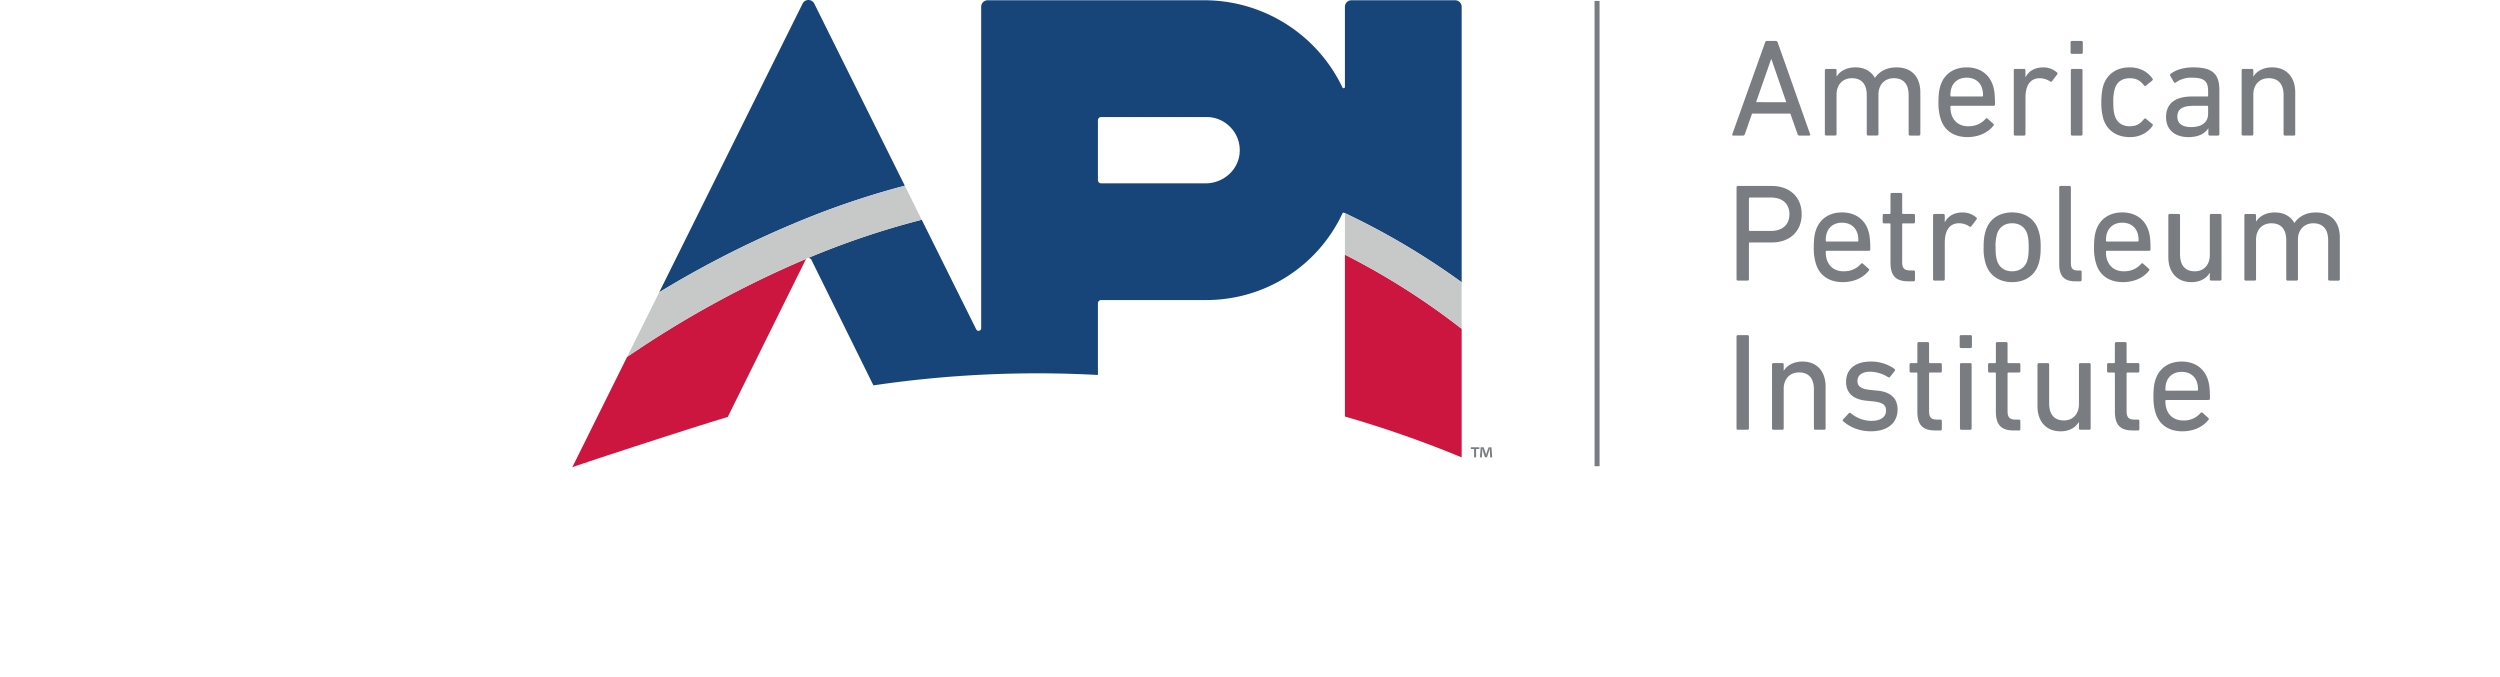
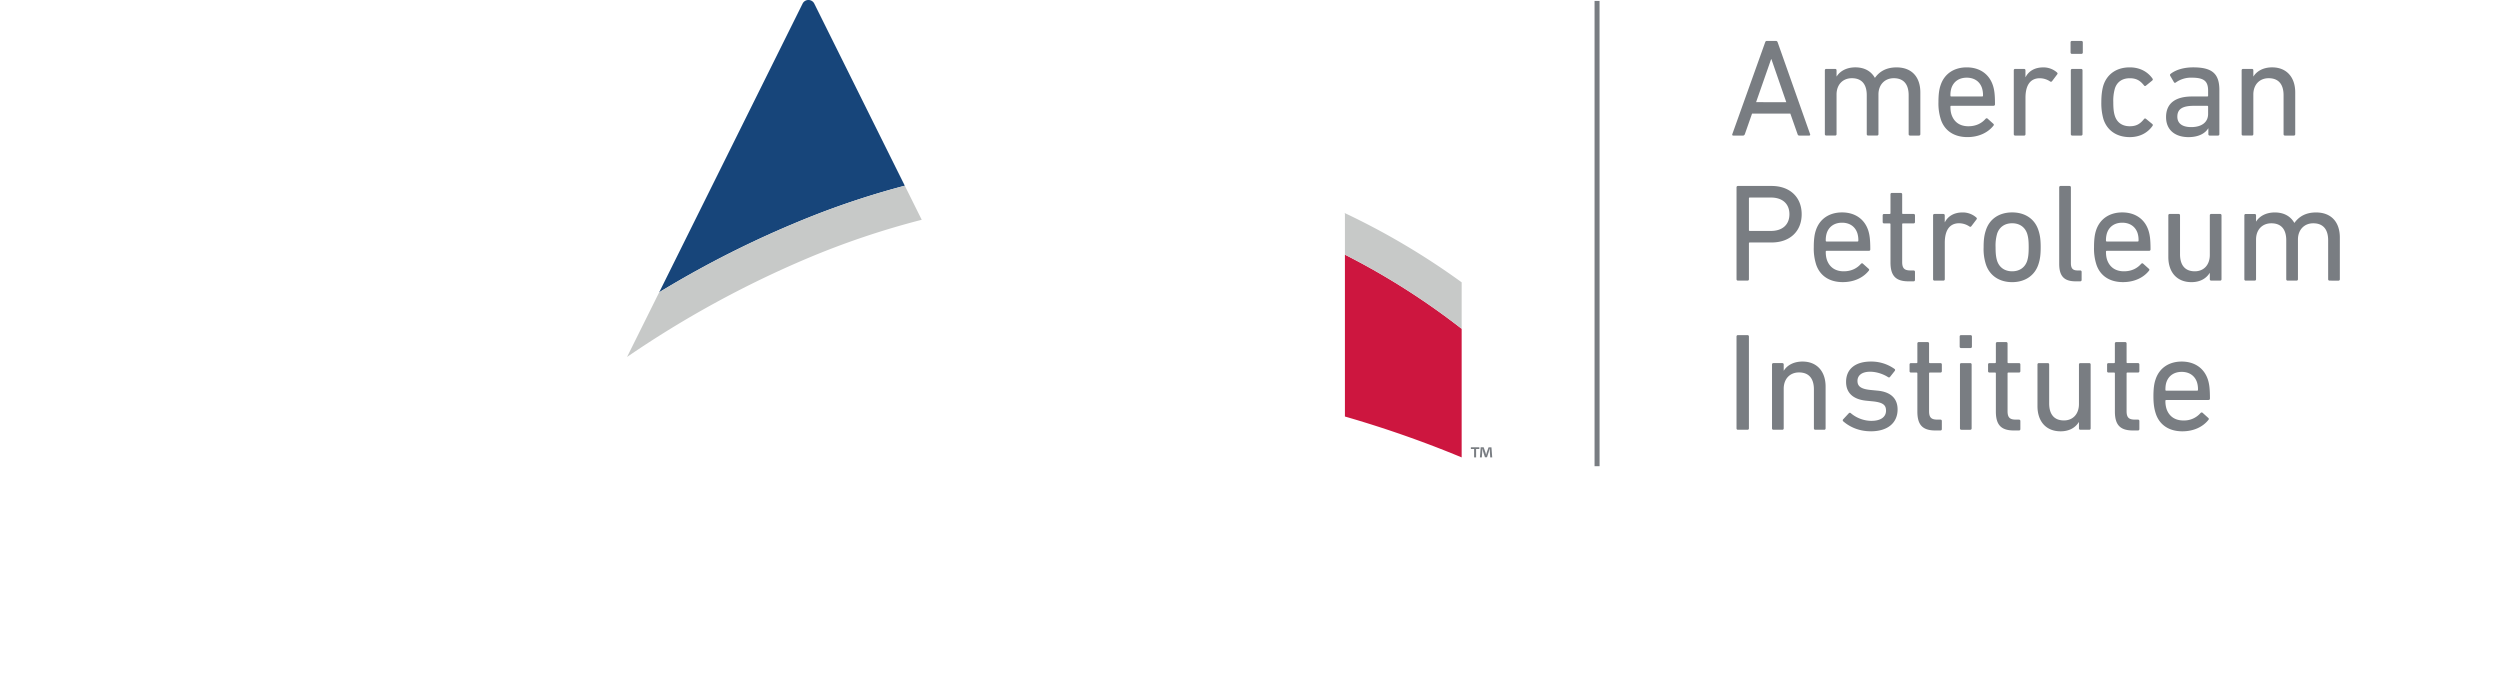
<svg xmlns="http://www.w3.org/2000/svg" height="677" viewBox="-13.831 .264 74.551 23.155" width="2500">
  <path d="m41.787 3.759-.509-1.471h-.01l-.514 1.47zm-.723-2.047c.01-.029.024-.048.057-.048h.31c.033 0 .052.02.061.048l1.11 3.142c.01.028-.005.047-.034.047h-.333c-.033 0-.052-.014-.062-.047l-.248-.705h-1.309l-.247.705c-.015.033-.034.047-.063.047h-.333c-.028 0-.042-.019-.033-.047zm4.956 3.189c-.029 0-.048-.019-.048-.047v-1.334c0-.367-.166-.581-.509-.581-.305 0-.524.219-.524.557v1.357c0 .028-.019.047-.047.047h-.305c-.029 0-.048-.019-.048-.047v-1.333c0-.367-.166-.581-.509-.581-.31 0-.524.219-.524.557v1.357c0 .028-.019.047-.047.047h-.305c-.029 0-.048-.019-.048-.047v-2.184c0-.03.02-.048.048-.048h.305c.028 0 .047.019.047.048v.209h.005c.11-.176.329-.31.638-.31s.538.129.667.358h.004c.157-.22.39-.357.738-.357.529 0 .814.337.814.856v1.429c0 .028-.019.047-.047.047zm2.466-1.337c.02 0 .029-.01.029-.029a.797.797 0 0 0 -.034-.257c-.075-.229-.266-.357-.523-.357s-.447.128-.524.357a.798.798 0 0 0 -.033.257c0 .02.01.029.028.029zm-1.418.77a1.785 1.785 0 0 1 -.077-.575c0-.262.024-.438.072-.576.128-.396.462-.615.895-.615.438 0 .766.224.895.615.048.147.072.304.072.652 0 .028-.02.047-.053.047h-1.443c-.019 0-.028.01-.028.03 0 .123.014.2.038.275.09.262.295.395.576.395.271 0 .462-.109.586-.252.023-.024.047-.028.07-.01l.196.176c.024.02.024.043.005.067-.181.228-.49.39-.89.39-.462 0-.79-.224-.914-.619m2.547.567c-.029 0-.047-.019-.047-.047v-2.185c0-.03.018-.048.047-.048h.305c.028 0 .047.019.047.048v.233h.005c.1-.196.3-.333.605-.333a.7.7 0 0 1 .466.171c.024.024.029.043.01.067l-.176.233c-.02.023-.043.028-.067.01a.643.643 0 0 0 -.352-.11c-.348 0-.49.272-.49.667v1.247c0 .029-.02.048-.048.048zm1.952 0c-.028 0-.048-.019-.048-.047v-2.185c0-.03.02-.048.048-.048h.305c.028 0 .047.019.047.048v2.185c0 .028-.019.047-.047.047zm-.01-2.794c-.028 0-.047-.02-.047-.048v-.347c0-.029.019-.048.047-.048h.324c.029 0 .048.019.048.048v.347c0 .029-.02.048-.048.048zm1.076 1.076c.129-.395.462-.615.9-.615.348 0 .614.148.781.386.014.024.014.043-.014.067l-.21.171c-.024.02-.047.02-.066-.005-.134-.167-.262-.247-.49-.247-.248 0-.434.118-.51.357a1.518 1.518 0 0 0 -.053.461c0 .205.014.348.053.467.076.238.262.357.51.357.228 0 .356-.081.49-.248.019-.023.042-.023.066-.005l.21.172c.028.024.028.043.014.067-.167.238-.433.386-.78.386-.439 0-.772-.22-.9-.615a1.977 1.977 0 0 1 -.072-.58c0-.253.029-.439.071-.577m3.581.981v-.252c0-.019-.01-.028-.029-.028h-.457c-.395 0-.566.114-.566.371 0 .233.17.357.476.357.357 0 .576-.167.576-.448m.057.738c-.029 0-.048-.019-.048-.047v-.2h-.005c-.104.171-.328.3-.676.3-.433 0-.766-.224-.766-.686 0-.48.333-.704.89-.704h.52c.018 0 .028-.01.028-.029v-.167c0-.314-.124-.447-.548-.447a.887.887 0 0 0 -.552.161c-.024.02-.052.02-.067-.005l-.128-.219c-.014-.028-.01-.047.01-.066.17-.134.437-.224.775-.224.648 0 .895.214.895.776v1.51c0 .028-.019.047-.047.047zm2.571 0c-.029 0-.047-.019-.047-.047v-1.334c0-.367-.167-.581-.51-.581-.31 0-.524.219-.524.557v1.357c0 .028-.019.047-.047.047h-.305c-.029 0-.048-.019-.048-.047v-2.184c0-.03.02-.048.048-.048h.305c.028 0 .047.019.047.048v.209h.005c.11-.176.328-.31.638-.31.495 0 .79.338.79.857v1.429c0 .028-.019.047-.047.047zm-16.948 2.689c0-.351-.233-.57-.633-.57h-.724c-.019 0-.028.01-.028.028v1.085c0 .02.01.029.028.029h.724c.4 0 .633-.219.633-.571m-1.761 2.27c-.029 0-.048-.018-.048-.047v-3.142c0-.029.019-.048.048-.048h1.152c.623 0 1.028.381 1.028.967s-.405.966-1.028.966h-.748c-.019 0-.028.01-.028.029v1.228c0 .029-.02.048-.048.048zm4.089-1.337c.02 0 .029-.01.029-.029a.8.8 0 0 0 -.034-.257c-.076-.228-.266-.357-.523-.357s-.448.129-.524.357a.809.809 0 0 0 -.033.257c0 .02.01.029.028.029zm-1.419.771a1.786 1.786 0 0 1 -.076-.576c0-.262.024-.438.071-.576.13-.395.462-.614.896-.614.438 0 .766.224.895.614.047.148.071.305.071.652 0 .029-.019.048-.052.048h-1.443c-.019 0-.028.01-.028.028 0 .124.014.2.038.277.09.261.295.395.576.395.271 0 .462-.11.586-.252.023-.024.047-.03.07-.01l.196.176c.024.019.024.042.005.066-.181.229-.49.39-.89.39-.462 0-.79-.223-.915-.618m3.162.591c-.443 0-.614-.2-.614-.648v-1.304c0-.02-.01-.029-.029-.029h-.19c-.029 0-.048-.019-.048-.048v-.227c0-.029.019-.048.048-.048h.19c.02 0 .029-.01.029-.028v-.644c0-.029.019-.048.047-.048h.305c.029 0 .048.02.048.048v.643c0 .019.01.028.028.028h.362c.029 0 .048.02.048.048v.228c0 .03-.02.048-.048.048h-.362c-.019 0-.028.01-.028.029v1.29c0 .228.085.29.29.29h.1c.029 0 .048.02.048.048v.276c0 .029-.02.048-.048.048zm.89-.024c-.028 0-.047-.02-.047-.048v-2.184c0-.029.019-.048.047-.048h.305c.028 0 .047.02.047.048v.233h.005c.1-.195.3-.333.605-.333a.7.7 0 0 1 .466.171c.024.024.029.043.01.067l-.176.232c-.019.024-.043.029-.067.01a.642.642 0 0 0 -.352-.11c-.348 0-.49.272-.49.667v1.248c0 .028-.02.047-.048.047zm3.171-.676c.038-.124.052-.248.052-.467s-.014-.338-.052-.462c-.076-.228-.262-.357-.514-.357s-.438.129-.514.357a1.461 1.461 0 0 0 -.053.462c0 .219.015.343.053.467.076.228.262.357.514.357s.438-.129.514-.357m-1.414.114a1.704 1.704 0 0 1 -.076-.58c0-.263.024-.42.076-.577.124-.39.457-.614.9-.614s.776.224.9.614c.052.157.076.314.076.576 0 .267-.024.424-.076.581-.124.386-.457.614-.9.614s-.776-.228-.9-.614m3.066.586c-.4 0-.557-.19-.557-.6v-2.614c0-.028.02-.048.048-.048h.305c.028 0 .047.02.047.048v2.59c0 .19.072.252.229.252h.09c.029 0 .048.02.048.048v.276c0 .029-.02.048-.048.048zm2.129-1.362c.019 0 .028-.01.028-.029a.797.797 0 0 0 -.033-.257c-.077-.228-.267-.357-.524-.357s-.447.129-.523.357a.798.798 0 0 0 -.034.257c0 .02.01.029.029.029zm-1.419.771a1.774 1.774 0 0 1 -.076-.576c0-.262.024-.438.07-.576.13-.395.463-.614.896-.614.438 0 .767.224.895.614.048.148.072.305.072.652 0 .029-.02.048-.053.048h-1.442c-.02 0-.029.01-.029.028 0 .124.014.2.038.277.09.261.295.395.576.395.272 0 .462-.11.586-.252.024-.024.048-.03.071-.01l.196.176c.023.019.023.042.004.066-.18.229-.49.39-.89.39-.462 0-.79-.223-.914-.618m3.932.567c-.028 0-.047-.02-.047-.048v-.214h-.005c-.119.19-.328.314-.624.314-.5 0-.79-.343-.79-.861v-1.424c0-.029.02-.048.048-.048h.305c.028 0 .047.02.047.048v1.328c0 .372.167.586.505.586.31 0 .514-.22.514-.562v-1.352c0-.029.019-.048.048-.048h.304c.029 0 .048.02.048.048v2.185c0 .029-.019.048-.048.048zm4.048 0c-.029 0-.048-.02-.048-.048v-1.333c0-.367-.167-.58-.51-.58-.304 0-.523.218-.523.556v1.357c0 .029-.02.048-.048.048h-.305c-.028 0-.047-.02-.047-.048v-1.333c0-.367-.167-.58-.51-.58-.31 0-.523.218-.523.556v1.357c0 .029-.02.048-.048.048h-.304c-.03 0-.048-.02-.048-.048v-2.184c0-.029.019-.048.048-.048h.304c.029 0 .048.02.048.048v.21h.004c.11-.177.33-.31.638-.31s.538.128.667.357h.004c.158-.22.391-.357.739-.357.528 0 .814.338.814.857v1.428c0 .029-.02.048-.048.048zm-20.236 5.101h.329c.028 0 .048-.019.048-.047v-3.143c0-.028-.02-.047-.048-.047h-.329c-.028 0-.047.019-.047.047v3.143c0 .028.019.047.047.047m1.215 0h.304c.029 0 .048-.019.048-.047v-1.357c0-.338.214-.557.523-.557.343 0 .51.214.51.58v1.334c0 .028.019.047.048.047h.304c.029 0 .048-.019.048-.047v-1.429c0-.519-.295-.857-.79-.857-.31 0-.53.134-.638.31h-.005v-.21c0-.028-.02-.047-.048-.047h-.304c-.029 0-.048.019-.048.047v2.186c0 .028.019.047.048.047m3.327.053c.596 0 .92-.3.92-.748 0-.366-.224-.6-.686-.643l-.238-.023c-.338-.034-.448-.13-.448-.31 0-.186.148-.314.433-.314.234 0 .467.09.615.186.024.014.047.014.066-.01l.162-.205c.015-.024.015-.053-.01-.067a1.364 1.364 0 0 0 -.809-.252c-.538 0-.847.262-.847.695 0 .371.233.595.68.643l.243.024c.358.038.443.138.443.319 0 .204-.166.347-.5.347-.276 0-.533-.114-.704-.262a.046.046 0 0 0 -.067 0l-.195.21a.046.046 0 0 0 0 .066c.185.162.5.343.942.343m1.376-2.009h.19c.02 0 .03.01.03.029v1.305c0 .447.17.647.614.647h.176c.028 0 .047-.019.047-.048v-.276c0-.028-.019-.047-.047-.047h-.1c-.205 0-.29-.062-.29-.29v-1.29c0-.02.009-.03.028-.03h.362c.028 0 .047-.019.047-.047v-.229c0-.028-.019-.047-.047-.047h-.362c-.02 0-.028-.01-.028-.029v-.643c0-.028-.02-.047-.048-.047h-.305a.045.045 0 0 0 -.047.047v.643c0 .02-.01.029-.03.029h-.19c-.028 0-.047.019-.047.047v.229c0 .028.019.047.047.047m2.029-.323h-.305c-.029 0-.047.019-.047.047v2.186c0 .028.018.047.047.047h.305c.028 0 .047-.019.047-.047v-2.186c0-.028-.019-.047-.047-.047m-.315-.515h.324c.028 0 .048-.019.048-.047v-.348c0-.028-.02-.047-.048-.047h-.324c-.028 0-.047.019-.047.047v.348c0 .028.019.047.047.047m.972.838h.19c.02 0 .029.01.029.029v1.305c0 .447.171.647.614.647h.176c.029 0 .048-.019.048-.048v-.276c0-.028-.02-.047-.048-.047h-.1c-.205 0-.29-.062-.29-.29v-1.29c0-.02.01-.03.028-.03h.362c.029 0 .048-.019.048-.047v-.229c0-.028-.02-.047-.048-.047h-.362c-.019 0-.028-.01-.028-.029v-.643c0-.028-.02-.047-.048-.047h-.305c-.028 0-.047.02-.047.047v.643c0 .02-.01.029-.03.029h-.19c-.028 0-.047.019-.047.047v.229c0 .028.02.047.048.047m2.433 2.01c.295 0 .504-.124.623-.315h.005v.215c0 .028.019.047.047.047h.305c.029 0 .048-.02.048-.047v-2.186c0-.028-.02-.047-.048-.047h-.305c-.028 0-.047.019-.047.047v1.352c0 .343-.205.562-.514.562-.338 0-.505-.214-.505-.586v-1.328c0-.028-.019-.047-.048-.047h-.304c-.029 0-.048.019-.048.047v1.424c0 .519.29.862.79.862m1.638-2.01h.19c.02 0 .03.01.03.029v1.305c0 .447.17.647.614.647h.176c.028 0 .047-.019.047-.048v-.276c0-.028-.019-.047-.047-.047h-.1c-.205 0-.29-.062-.29-.29v-1.29c0-.02.009-.03.028-.03h.362c.028 0 .047-.019.047-.047v-.229c0-.028-.019-.047-.047-.047h-.362c-.019 0-.028-.01-.028-.029v-.643c0-.028-.02-.047-.048-.047h-.305a.045.045 0 0 0 -.048.047v.643c0 .02-.01.029-.028.029h-.19c-.03 0-.048.019-.048.047v.229c0 .028.019.047.047.047m1.981.334c.076-.229.267-.357.524-.357s.447.128.523.357a.807.807 0 0 1 .034.257c0 .019-.01.028-.029.028h-1.057c-.019 0-.028-.01-.028-.028 0-.105.01-.186.033-.257m-.005.604h1.443c.033 0 .052-.019.052-.047 0-.348-.024-.505-.071-.652-.129-.391-.457-.615-.895-.615-.434 0-.767.22-.895.615-.048.137-.072.314-.072.575 0 .263.029.43.076.577.124.395.453.619.914.619.4 0 .71-.162.89-.39.02-.024.02-.048-.004-.068l-.195-.176c-.024-.019-.048-.014-.071.01a.745.745 0 0 1 -.586.253c-.28 0-.486-.134-.576-.395a.86.86 0 0 1 -.038-.277c0-.019.01-.028.028-.028m-19.382-13.648h-.171v15.913h.172z" fill="#797d82" />
-   <path d="m2.139 12.472-1.874 3.773c.78-.276 4.352-1.437 5.317-1.718l2.662-5.374a.114.114 0 0 1 .042-.046 35.081 35.081 0 0 0 -6.147 3.365" fill="#cd163f" />
  <path d="m11.638 6.616-3.096-6.228a.223.223 0 0 0 -.4 0l-4.904 9.873a34.509 34.509 0 0 1 5.452-2.693 28.401 28.401 0 0 1 2.947-.952" fill="#17457a" />
  <path d="m26.691 14.51c1.364.393 2.696.86 3.993 1.398v-4.398a24.551 24.551 0 0 0 -3.993-2.536z" fill="#cd163f" />
-   <path d="m23.089 5.51c-.056.588-.573 1.025-1.163 1.025h-3.572a.111.111 0 0 1 -.111-.111v-2.046c0-.061.05-.111.11-.111h3.607c.661 0 1.192.57 1.129 1.243m7.595 4.41v-9.424c0-.123-.1-.223-.223-.223h-3.547c-.123 0-.223.1-.223.223v2.74c0 .047-.064.062-.084.02a5.238 5.238 0 0 0 -4.733-2.983h-7.401c-.123 0-.223.1-.223.223v10.994c0 .094-.127.124-.169.04l-1.864-3.75c-1.37.348-2.678.802-3.903 1.314a.11.11 0 0 1 .13.058l2.121 4.293a38.333 38.333 0 0 1 7.678-.356v-2.451c0-.061.05-.112.11-.112h3.607a5.133 5.133 0 0 0 4.647-2.964c.011-.024.037-.03.057-.02v-.001a24.984 24.984 0 0 1 4.02 2.377" fill="#17457a" />
  <path d="m11.638 6.616c-.979.257-1.962.574-2.947.952a34.509 34.509 0 0 0 -5.453 2.693l-1.1 2.212a35.08 35.08 0 0 1 6.175-3.377 27.948 27.948 0 0 1 3.904-1.315zm15.026.925v.001c.015.007.027.02.027.04v1.392a24.553 24.553 0 0 1 3.993 2.536v-1.59a24.994 24.994 0 0 0 -4.02-2.379" fill="#c7c9c8" />
  <path d="m31.661 15.908-.013-.203-.002-.097h-.004l-.03.103-.061.192h-.071l-.063-.197a5.78 5.78 0 0 0 -.024-.098h-.004c0 .032 0 .065-.002.097l-.013.203h-.066l.026-.346h.102l.06.17c.008.026.014.051.023.087h.001l.024-.086.06-.17h.099l.026.345zm-.373-.346v.058h-.11v.288h-.069v-.288h-.11v-.058z" fill="#797d82" />
</svg>